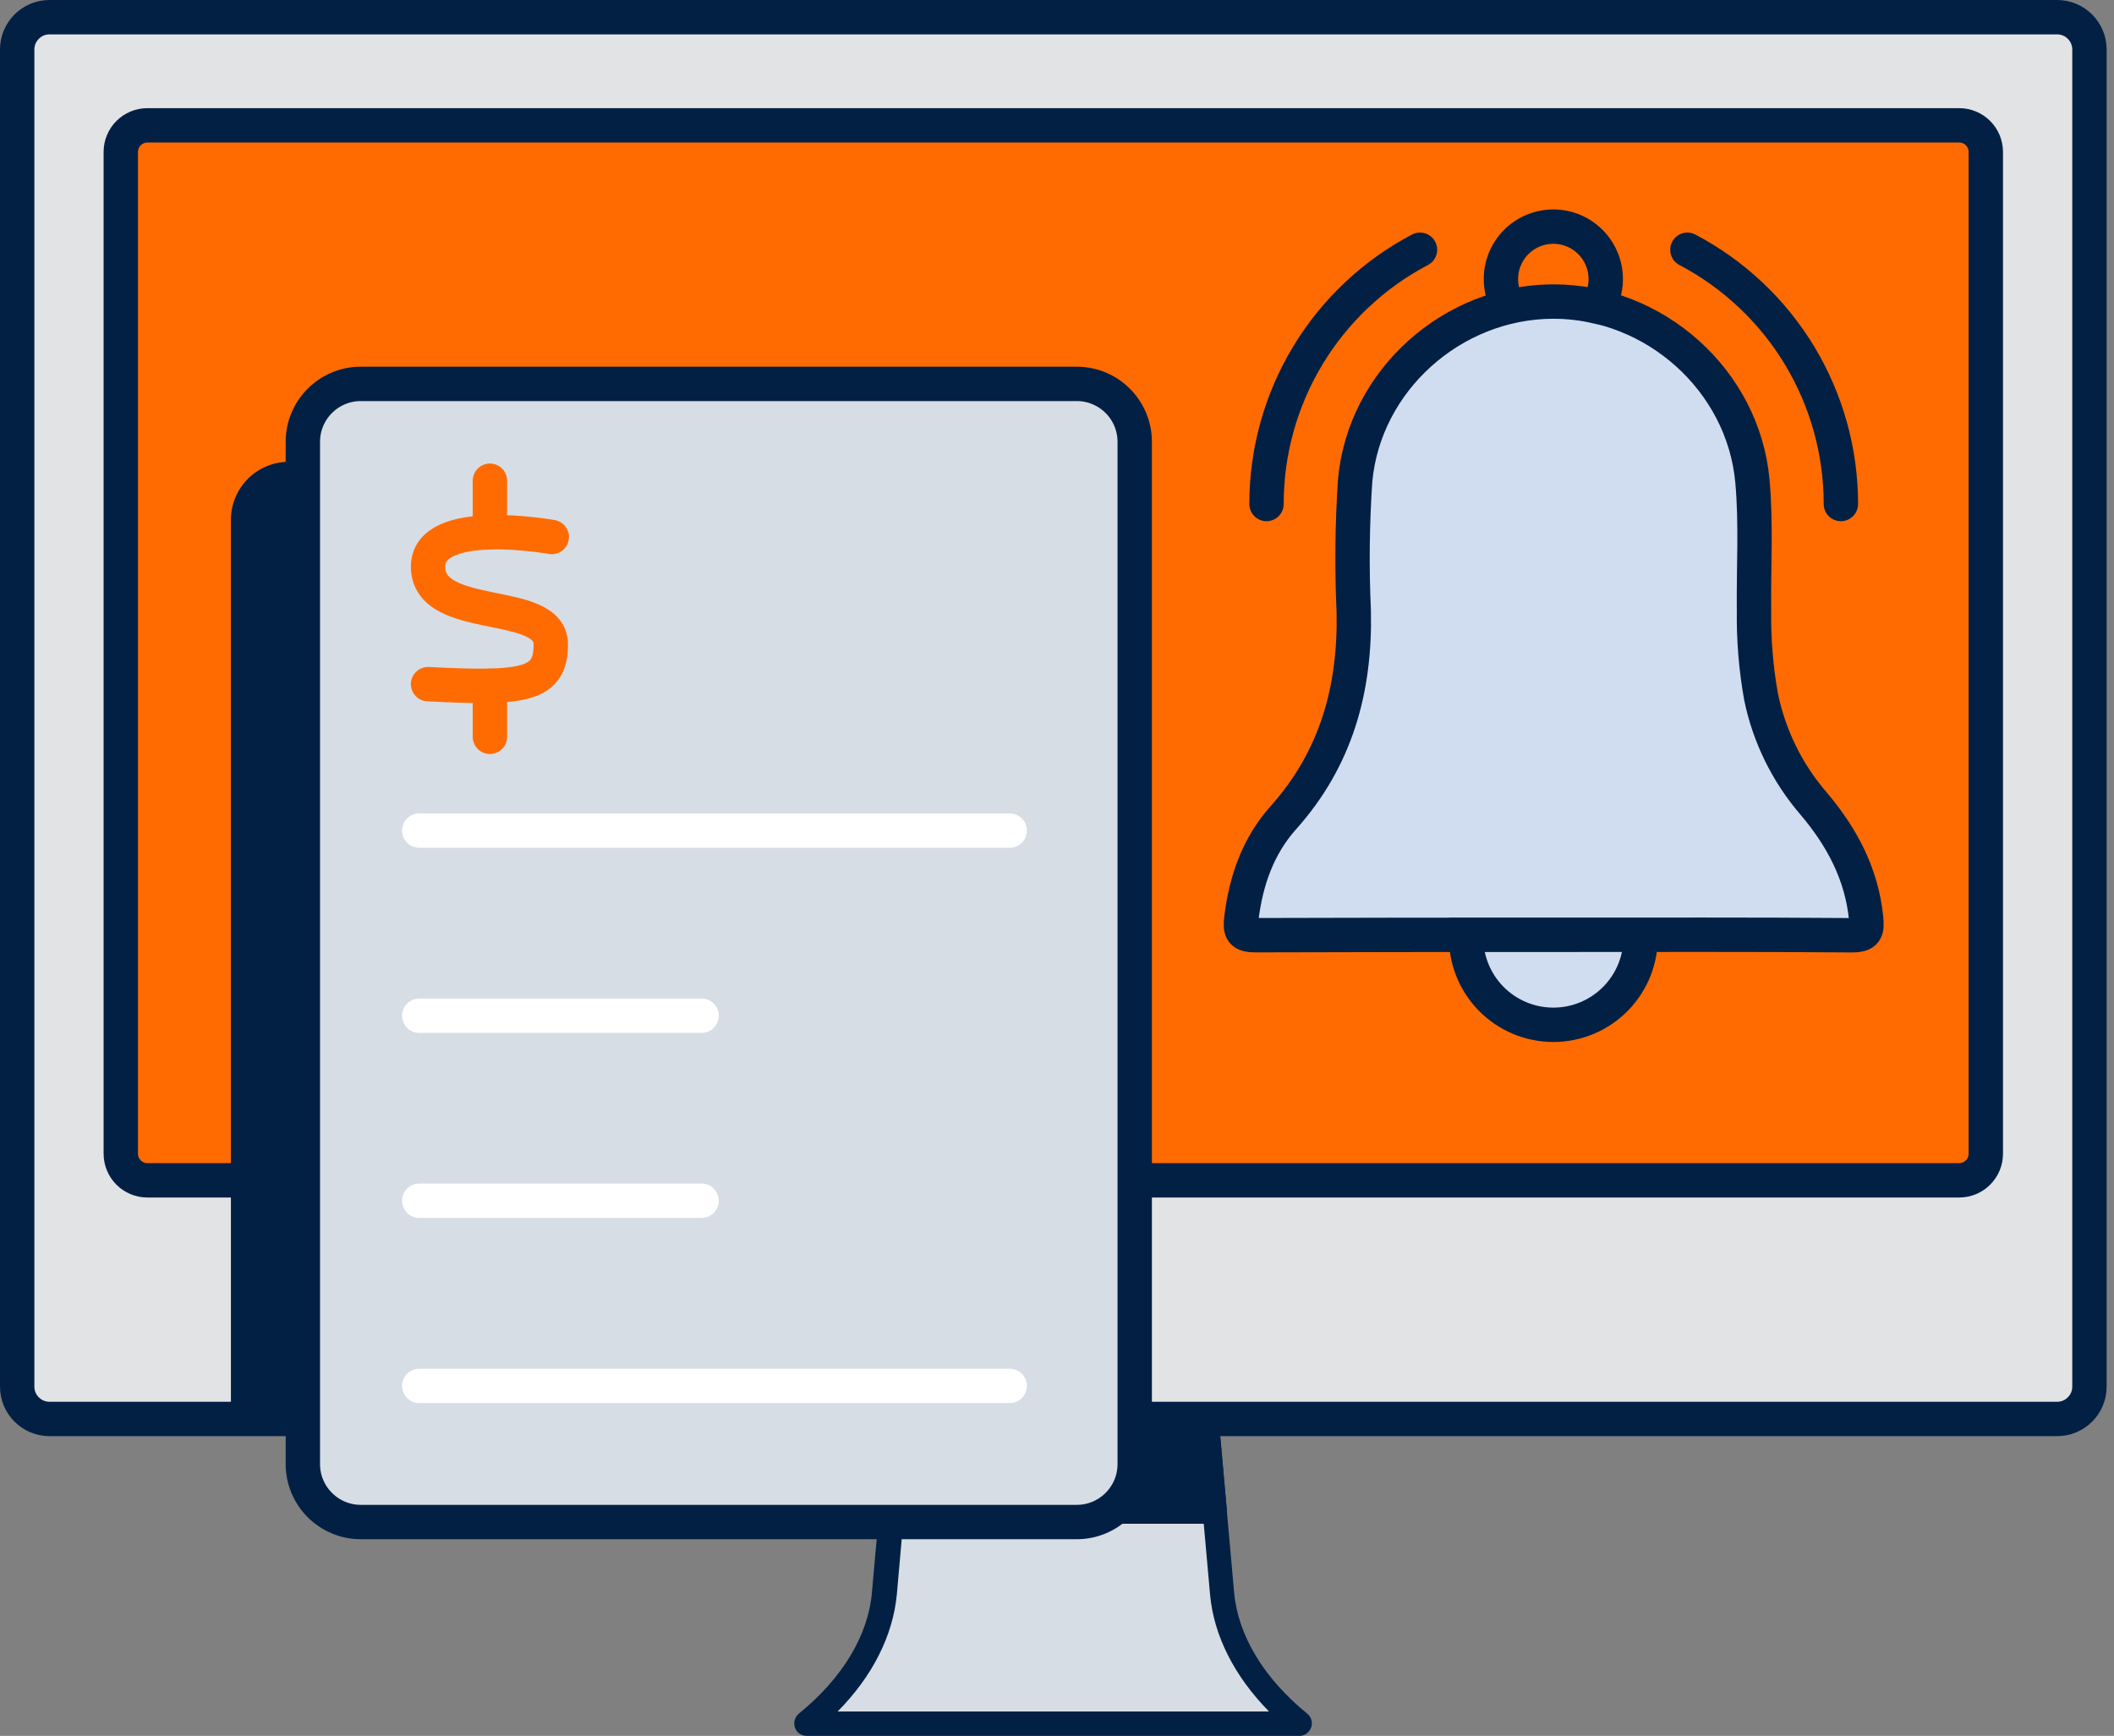
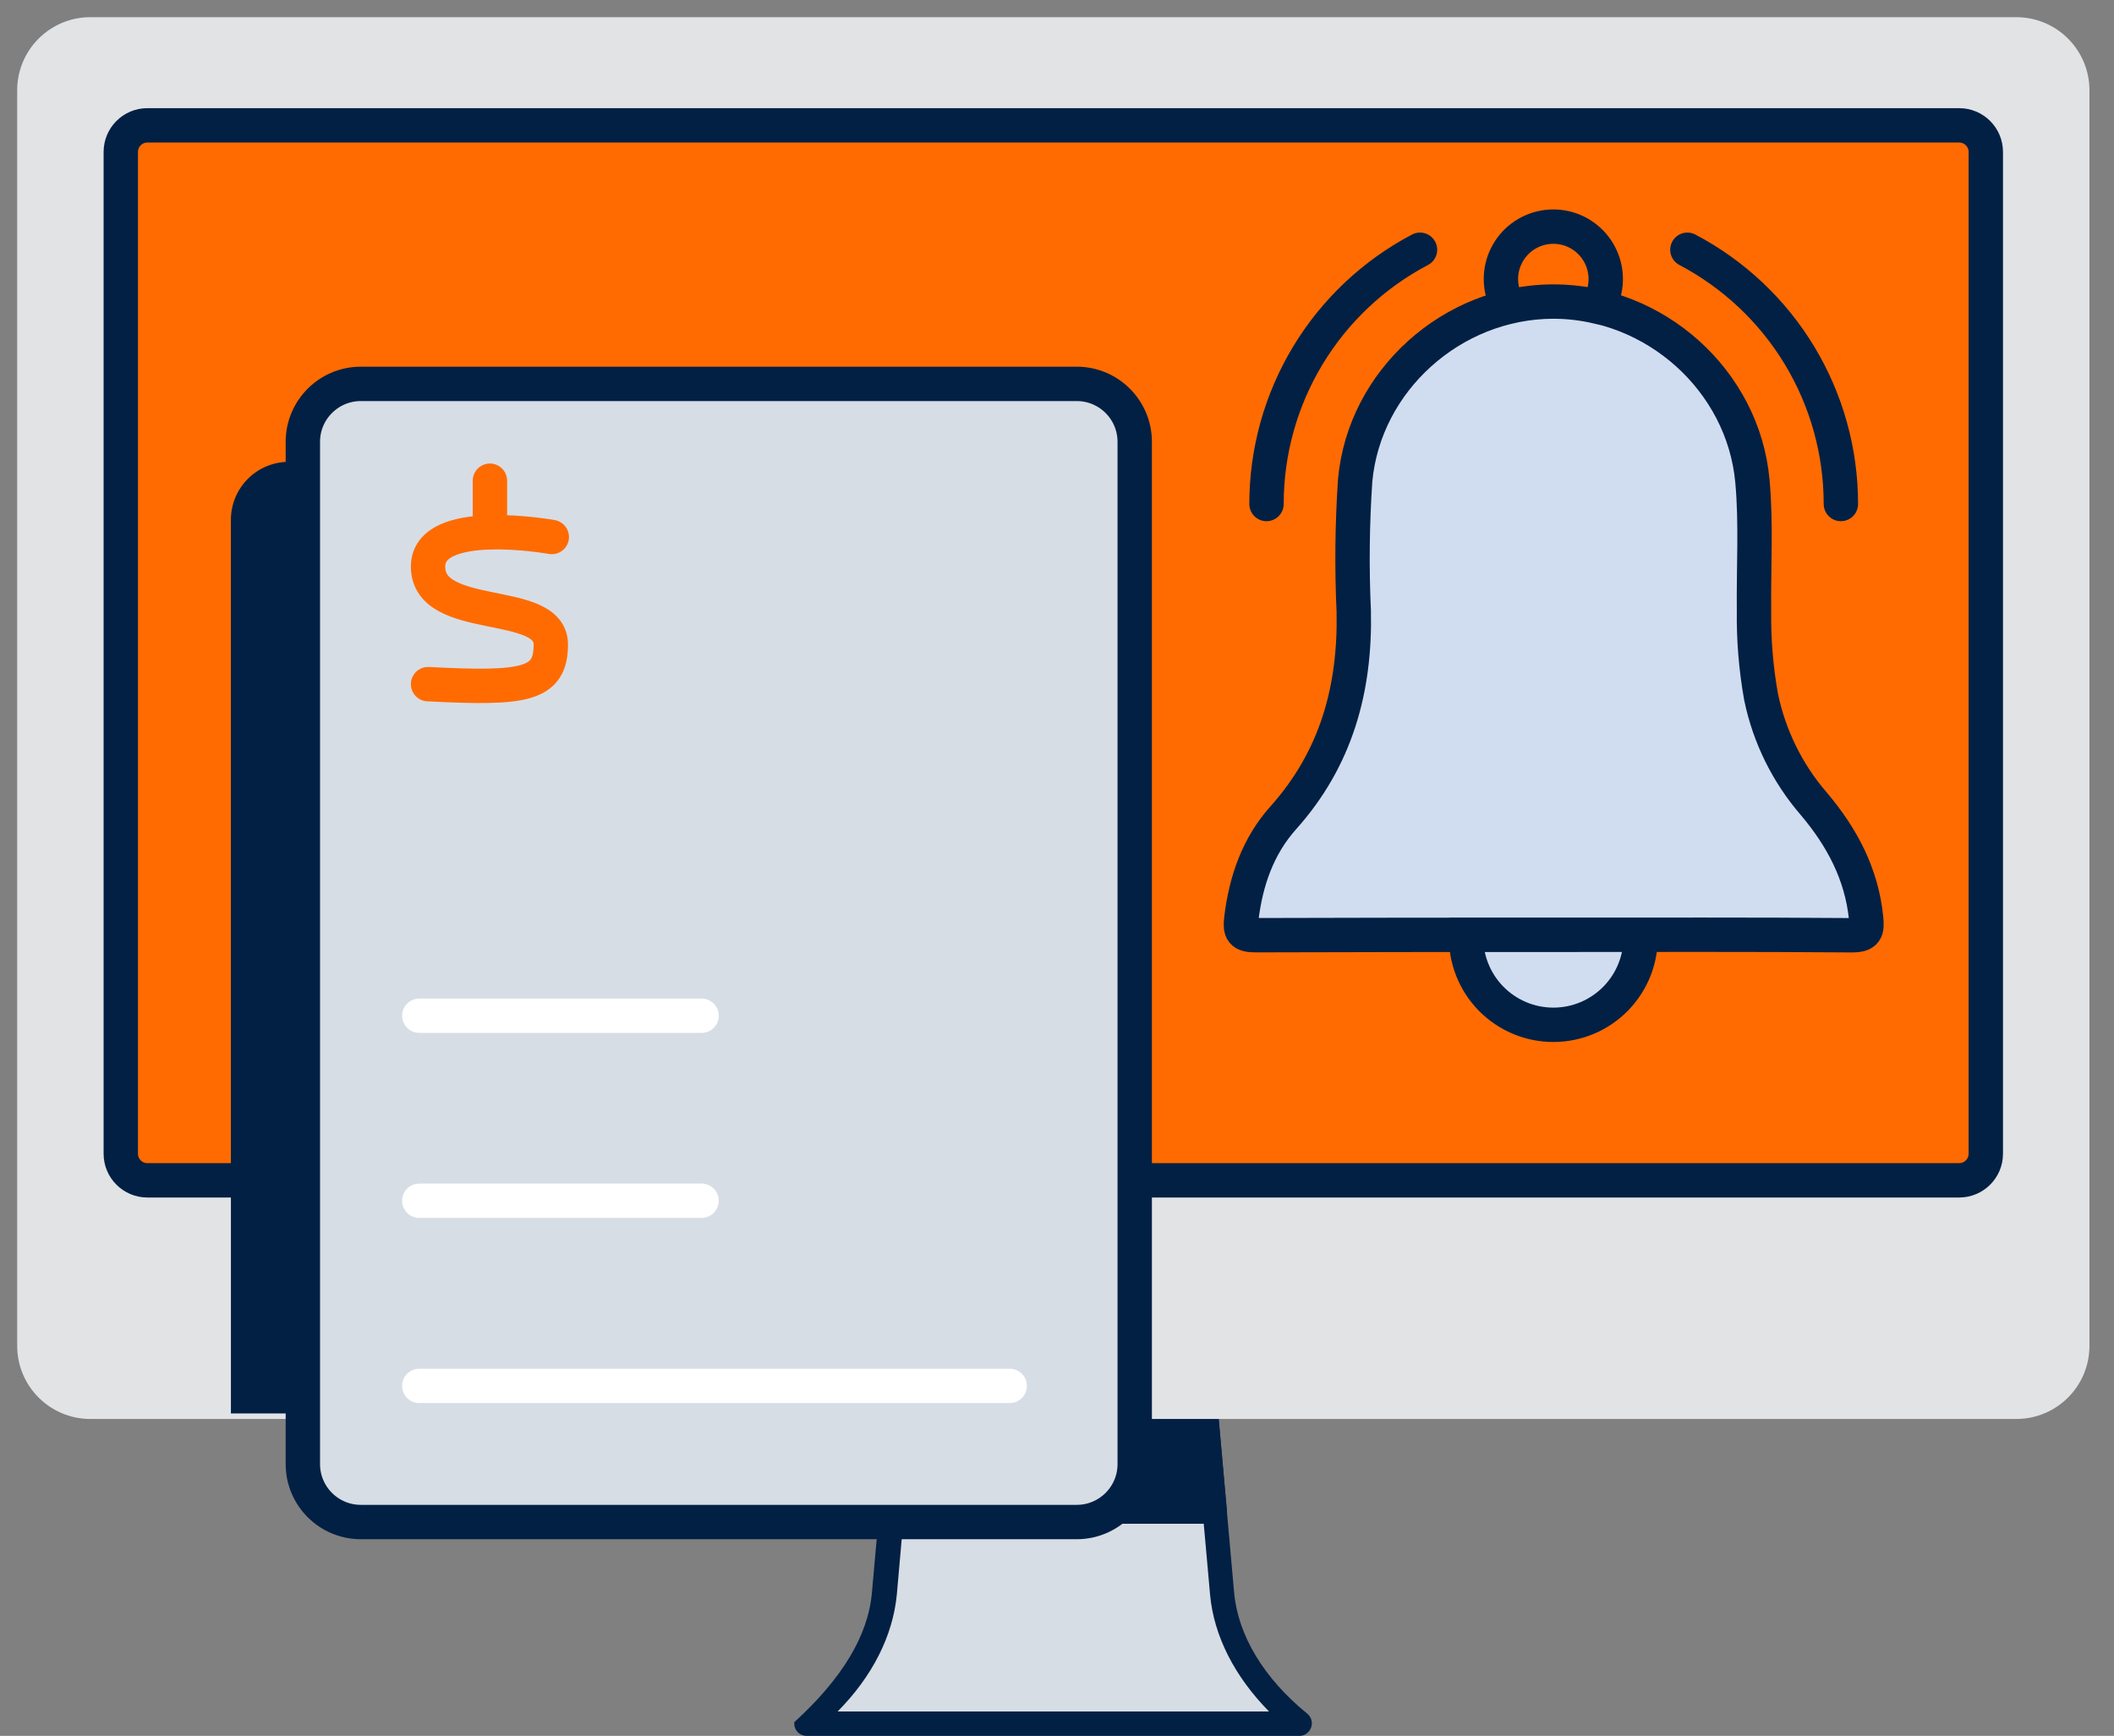
<svg xmlns="http://www.w3.org/2000/svg" width="123" height="101" viewBox="0 0 123 101" fill="none">
  <rect x="0" y="0" width="123" height="101" fill="#808080" stroke="none" />
  <path d="M71.116 92.721L70.051 80.789H52.535L51.47 92.721C51.222 95.493 49.553 98.148 46.937 100.268V100.293H75.664V100.268C73.033 98.159 71.35 95.493 71.116 92.721Z" fill="#D7DDE5" />
  <path d="M52.525 80.789L51.882 87.949H70.687L70.048 80.789H52.525Z" fill="#022044" />
  <path d="M70.69 88.66H51.875C51.687 88.66 51.507 88.586 51.373 88.453C51.24 88.319 51.165 88.139 51.165 87.95C51.164 87.929 51.164 87.908 51.165 87.886L51.804 80.723C51.821 80.546 51.903 80.382 52.035 80.264C52.166 80.145 52.337 80.079 52.514 80.08H70.037C70.214 80.079 70.385 80.145 70.517 80.264C70.648 80.382 70.73 80.546 70.747 80.723L71.386 87.886C71.403 88.074 71.345 88.26 71.224 88.405C71.104 88.549 70.931 88.64 70.744 88.657H70.683L70.69 88.66ZM52.66 87.24H69.931L69.416 81.496H53.175L52.66 87.24Z" fill="#022044" />
  <path d="M90.379 17.546C91.25 17.547 92.118 17.648 92.966 17.848C93.216 17.447 93.369 16.994 93.414 16.524C93.459 16.055 93.394 15.581 93.225 15.14C93.055 14.7 92.786 14.305 92.438 13.986C92.09 13.667 91.672 13.434 91.219 13.303C90.765 13.174 90.287 13.151 89.823 13.237C89.359 13.323 88.921 13.515 88.544 13.799C88.167 14.083 87.861 14.451 87.65 14.873C87.439 15.295 87.329 15.761 87.329 16.233C87.328 16.804 87.49 17.364 87.794 17.848C88.641 17.648 89.508 17.547 90.379 17.546Z" fill="#D0DDF0" />
-   <path d="M75.649 101H46.923C46.734 101 46.554 100.925 46.421 100.792C46.288 100.659 46.213 100.478 46.213 100.29C46.211 100.261 46.211 100.233 46.213 100.205C46.234 100.014 46.327 99.837 46.472 99.711C49.003 97.663 50.519 95.157 50.732 92.654L51.797 80.722C51.813 80.545 51.895 80.381 52.026 80.261C52.158 80.141 52.329 80.076 52.507 80.076H70.03C70.207 80.076 70.379 80.141 70.51 80.261C70.642 80.381 70.724 80.545 70.74 80.722L71.805 92.654C72.028 95.157 73.544 97.663 76.065 99.711C76.207 99.828 76.299 99.994 76.324 100.176C76.335 100.278 76.326 100.381 76.296 100.478C76.266 100.576 76.216 100.666 76.15 100.744C76.088 100.819 76.012 100.88 75.926 100.924C75.84 100.968 75.746 100.994 75.649 101ZM48.737 99.58H73.835C71.823 97.535 70.623 95.171 70.406 92.782L69.398 81.496H53.174L52.18 92.785C51.95 95.174 50.76 97.539 48.737 99.58Z" fill="#022044" />
+   <path d="M75.649 101H46.923C46.734 101 46.554 100.925 46.421 100.792C46.288 100.659 46.213 100.478 46.213 100.29C46.211 100.261 46.211 100.233 46.213 100.205C49.003 97.663 50.519 95.157 50.732 92.654L51.797 80.722C51.813 80.545 51.895 80.381 52.026 80.261C52.158 80.141 52.329 80.076 52.507 80.076H70.03C70.207 80.076 70.379 80.141 70.51 80.261C70.642 80.381 70.724 80.545 70.74 80.722L71.805 92.654C72.028 95.157 73.544 97.663 76.065 99.711C76.207 99.828 76.299 99.994 76.324 100.176C76.335 100.278 76.326 100.381 76.296 100.478C76.266 100.576 76.216 100.666 76.15 100.744C76.088 100.819 76.012 100.88 75.926 100.924C75.84 100.968 75.746 100.994 75.649 101ZM48.737 99.58H73.835C71.823 97.535 70.623 95.171 70.406 92.782L69.398 81.496H53.174L52.18 92.785C51.95 95.174 50.76 97.539 48.737 99.58Z" fill="#022044" />
  <path d="M117.316 1H5.256C2.906 1 1 2.906 1 5.256V78.305C1 80.656 2.906 82.561 5.256 82.561H117.316C119.667 82.561 121.572 80.656 121.572 78.305V5.256C121.572 2.906 119.667 1 117.316 1Z" fill="#E1E3E5" />
  <path d="M113.663 7.027H8.906C7.869 7.027 7.028 7.868 7.028 8.905V67.061C7.028 68.099 7.869 68.939 8.906 68.939H113.663C114.7 68.939 115.541 68.099 115.541 67.061V8.905C115.541 7.868 114.7 7.027 113.663 7.027Z" fill="#FF6B00" />
  <path d="M113.993 7.293H8.576C7.721 7.293 7.028 7.986 7.028 8.841V67.128C7.028 67.983 7.721 68.676 8.576 68.676H113.993C114.848 68.676 115.541 67.983 115.541 67.128V8.841C115.541 7.986 114.848 7.293 113.993 7.293Z" stroke="#022044" stroke-width="2" stroke-miterlimit="10" stroke-linecap="round" />
-   <path d="M119.691 1H2.881C1.842 1 1 1.842 1 2.881V80.68C1 81.719 1.842 82.561 2.881 82.561H119.691C120.73 82.561 121.572 81.719 121.572 80.68V2.881C121.572 1.842 120.73 1 119.691 1Z" stroke="#022044" stroke-width="2" stroke-miterlimit="10" stroke-linecap="round" />
  <path d="M107.716 54.417C101.955 54.371 96.19 54.392 90.428 54.392C84.666 54.392 78.841 54.392 73.051 54.414C72.259 54.414 72.138 54.19 72.224 53.459C72.49 51.261 73.189 49.234 74.669 47.58C77.744 44.144 78.862 40.093 78.766 35.57C78.65 33.031 78.677 30.488 78.848 27.952C79.377 22.151 84.482 17.558 90.378 17.547C96.275 17.536 101.433 22.134 101.962 27.995C102.189 30.497 102.026 33.014 102.054 35.524C102.031 37.209 102.169 38.892 102.466 40.551C102.94 42.847 103.994 44.985 105.526 46.76C107.166 48.698 108.313 50.839 108.576 53.413C108.654 54.162 108.576 54.424 107.716 54.417Z" fill="#D0DDF0" />
  <path d="M85.305 54.389V54.417C85.288 55.095 85.406 55.769 85.653 56.401C85.9 57.032 86.27 57.608 86.743 58.093C87.216 58.579 87.782 58.965 88.407 59.228C89.031 59.492 89.702 59.628 90.38 59.628C91.058 59.628 91.729 59.492 92.354 59.228C92.978 58.965 93.544 58.579 94.017 58.093C94.49 57.608 94.861 57.032 95.108 56.401C95.355 55.769 95.473 55.095 95.455 54.417V54.389H85.305Z" fill="#D0DDF0" />
  <path d="M90.378 17.546C84.482 17.557 79.377 22.151 78.848 27.951C78.677 30.487 78.65 33.031 78.766 35.569C78.862 40.092 77.744 44.143 74.669 47.579C73.189 49.233 72.49 51.261 72.224 53.458C72.138 54.189 72.259 54.413 73.051 54.413C78.841 54.392 84.666 54.392 90.428 54.392C96.19 54.392 101.955 54.37 107.716 54.416C108.576 54.424 108.654 54.161 108.576 53.412C108.313 50.838 107.166 48.697 105.526 46.759C103.994 44.984 102.94 42.847 102.466 40.55C102.169 38.892 102.031 37.208 102.054 35.523C102.026 33.014 102.189 30.497 101.962 27.994C101.433 22.133 96.275 17.535 90.378 17.546ZM90.378 17.546C91.25 17.547 92.118 17.648 92.966 17.848C93.216 17.447 93.369 16.994 93.414 16.524C93.459 16.055 93.394 15.581 93.224 15.14C93.055 14.7 92.786 14.305 92.437 13.986C92.089 13.667 91.672 13.434 91.218 13.303C90.764 13.174 90.287 13.151 89.823 13.237C89.359 13.323 88.921 13.515 88.544 13.799C88.167 14.083 87.861 14.451 87.65 14.873C87.439 15.295 87.329 15.761 87.329 16.233C87.328 16.804 87.489 17.364 87.794 17.848C88.641 17.648 89.508 17.547 90.378 17.546ZM82.621 14.532C79.926 15.95 77.669 18.077 76.094 20.684C74.52 23.291 73.689 26.279 73.69 29.325M107.109 29.325C107.11 26.279 106.279 23.291 104.705 20.684C103.13 18.077 100.873 15.95 98.178 14.532M85.305 54.388V54.416C85.287 55.094 85.405 55.769 85.652 56.4C85.899 57.031 86.27 57.607 86.743 58.093C87.216 58.578 87.782 58.964 88.406 59.228C89.031 59.492 89.702 59.627 90.38 59.627C91.058 59.627 91.729 59.492 92.354 59.228C92.978 58.964 93.544 58.578 94.017 58.093C94.49 57.607 94.861 57.031 95.108 56.4C95.355 55.769 95.473 55.094 95.455 54.416V54.388H85.305Z" stroke="#022044" stroke-width="2" stroke-miterlimit="10" stroke-linecap="round" />
  <path d="M61.836 82.24V30.244C61.836 29.8 61.749 29.362 61.579 28.952C61.41 28.543 61.161 28.171 60.847 27.858C60.534 27.544 60.161 27.296 59.752 27.127C59.342 26.957 58.903 26.871 58.46 26.871H16.808C15.914 26.871 15.056 27.226 14.423 27.859C13.791 28.491 13.435 29.349 13.435 30.244V82.24H61.836Z" fill="#022044" />
  <path d="M62.649 22.336H20.994C19.131 22.336 17.621 23.846 17.621 25.708V85.185C17.621 87.048 19.131 88.558 20.994 88.558H62.649C64.512 88.558 66.022 87.048 66.022 85.185V25.708C66.022 23.846 64.512 22.336 62.649 22.336Z" fill="#D7DDE5" />
-   <path d="M24.395 48.328H58.748" stroke="white" stroke-width="2" stroke-linecap="round" stroke-linejoin="round" />
  <path d="M24.395 59.1H40.82" stroke="white" stroke-width="2" stroke-miterlimit="10" stroke-linecap="round" />
  <path d="M24.395 69.865H40.82" stroke="white" stroke-width="2" stroke-miterlimit="10" stroke-linecap="round" />
  <path d="M24.395 80.637H58.748" stroke="white" stroke-width="2" stroke-linecap="round" stroke-linejoin="round" />
  <path d="M62.649 22.336H20.994C19.131 22.336 17.621 23.846 17.621 25.708V85.185C17.621 87.048 19.131 88.558 20.994 88.558H62.649C64.512 88.558 66.022 87.048 66.022 85.185V25.708C66.022 23.846 64.512 22.336 62.649 22.336Z" stroke="#022044" stroke-width="2" stroke-miterlimit="10" stroke-linecap="round" />
  <path d="M32.105 31.245C32.105 31.245 24.906 29.945 24.906 32.966C24.906 36.314 32.048 34.713 32.048 37.493C32.048 39.875 30.522 40.095 24.906 39.807" stroke="#FF6B00" stroke-width="2" stroke-linecap="round" stroke-linejoin="round" />
  <path d="M28.505 27.969V30.968" stroke="#FF6B00" stroke-width="2" stroke-linecap="round" stroke-linejoin="round" />
-   <path d="M28.505 39.904V42.872" stroke="#FF6B00" stroke-width="2" stroke-linecap="round" stroke-linejoin="round" />
</svg>